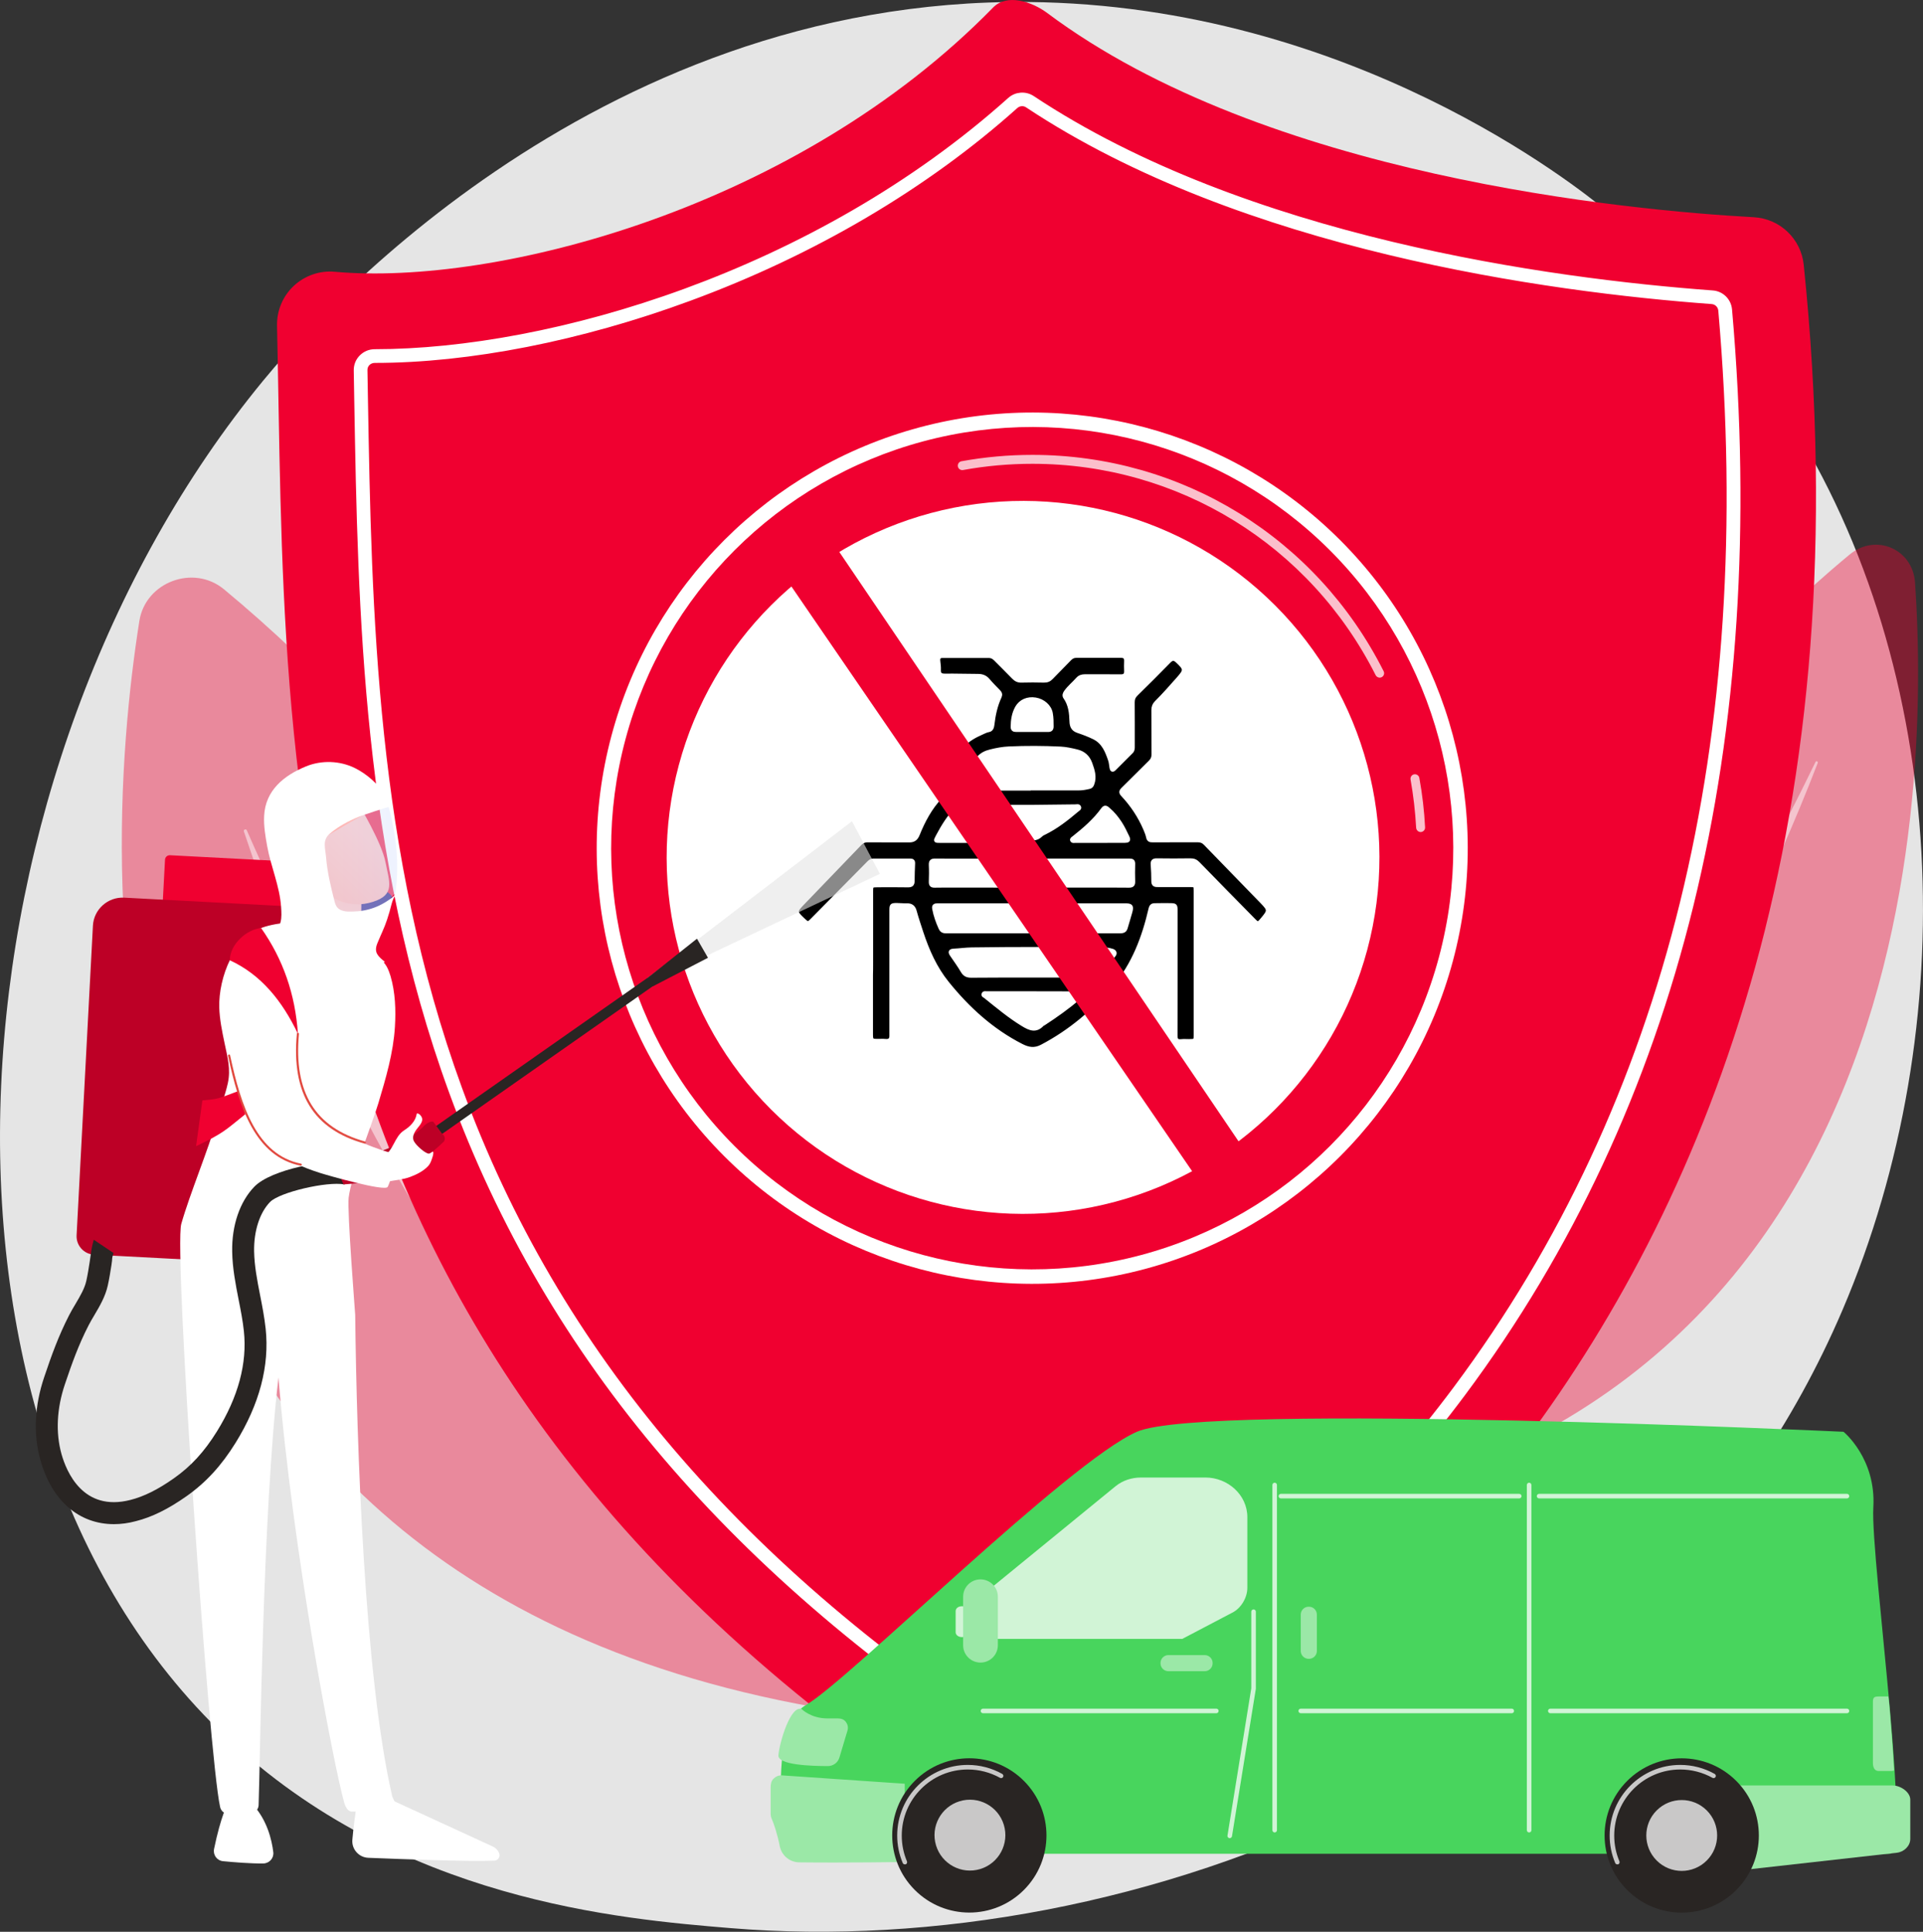
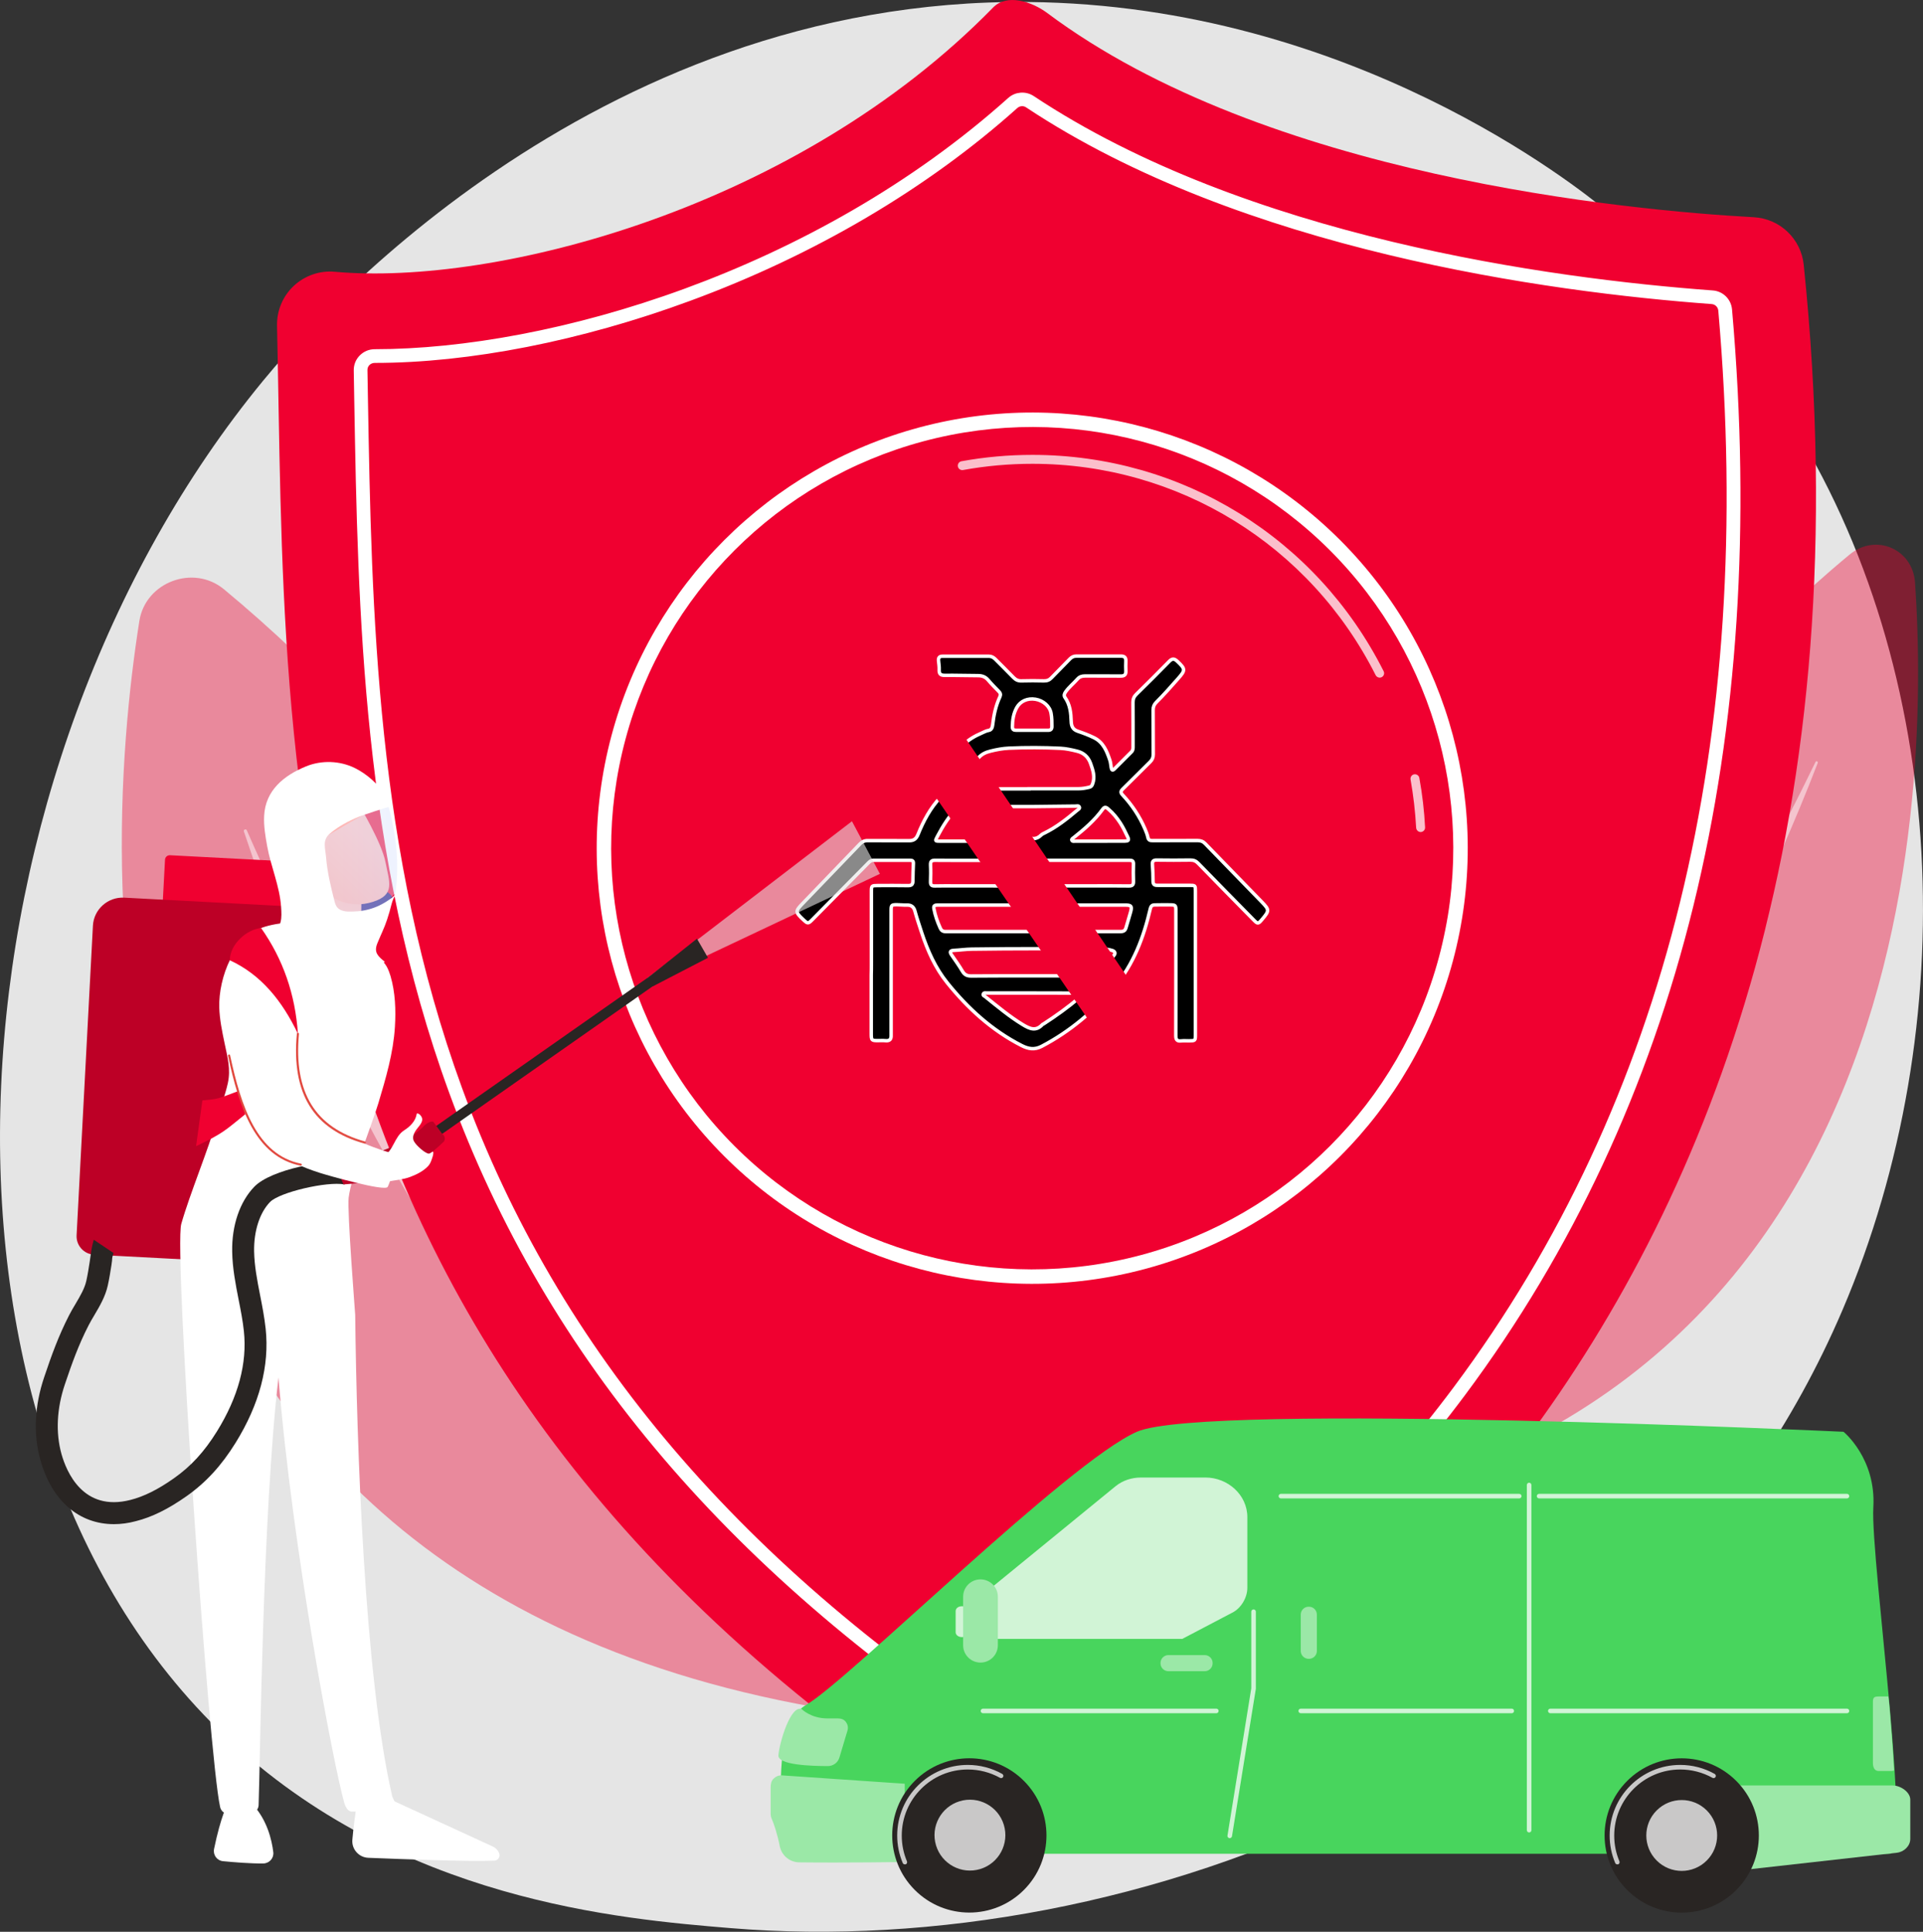
<svg xmlns="http://www.w3.org/2000/svg" xmlns:xlink="http://www.w3.org/1999/xlink" enable-background="new 0 0 2779.5 2791.4" viewBox="0 0 2779.5 2791.4">
  <rect x="0" y="0" width="2779.5" height="2791.4" fill="#333333" stroke="none" />
  <linearGradient id="a">
    <stop offset="0" stop-color="#f9b776" />
    <stop offset="1" stop-color="#f47960" />
  </linearGradient>
  <linearGradient id="b" gradientUnits="userSpaceOnUse" x1="513.433" x2="567.037" xlink:href="#a" y1="2587.867" y2="2587.867" />
  <linearGradient id="c" gradientUnits="userSpaceOnUse" x1="320.239" x2="366.523" xlink:href="#a" y1="2585.118" y2="2585.118" />
  <linearGradient id="d" gradientTransform="matrix(.983 -.152 .13 1.124 -1807.611 994.438)" gradientUnits="userSpaceOnUse" x1="2472.681" x2="2211.446" y1="614.491" y2="566.912">
    <stop offset="0" stop-color="#09005d" />
    <stop offset="1" stop-color="#1a0f91" />
  </linearGradient>
  <linearGradient id="e">
    <stop offset="0" stop-color="#febbba" />
    <stop offset="1" stop-color="#ff928e" />
  </linearGradient>
  <linearGradient id="f" gradientTransform="matrix(-1 0 0 1 1123.53 0)" gradientUnits="userSpaceOnUse" x1="636.711" x2="703.792" xlink:href="#e" y1="1349.826" y2="1150.42" />
  <linearGradient id="g" gradientTransform="matrix(.991 -.133 .133 .991 -1819.907 862.615)" gradientUnits="userSpaceOnUse" x1="2284.596" x2="2146.329" xlink:href="#e" y1="660.219" y2="766.014" />
  <linearGradient id="h" gradientTransform="matrix(.991 -.133 .133 .991 -1819.907 862.615)" gradientUnits="userSpaceOnUse" x1="2267.446" x2="2129.179" xlink:href="#a" y1="637.803" y2="743.598" />
  <linearGradient id="i" gradientTransform="matrix(-1 0 0 1 1123.53 0)" gradientUnits="userSpaceOnUse" x1="549.39" x2="664.935" y1="1239.937" y2="1239.937">
    <stop offset="0" stop-color="#dae3fe" />
    <stop offset="1" stop-color="#e9effd" />
  </linearGradient>
  <linearGradient id="j">
    <stop offset="0" stop-color="#e1473d" />
    <stop offset="1" stop-color="#e9605a" />
  </linearGradient>
  <linearGradient id="k" gradientTransform="matrix(-1 0 0 1 1123.53 0)" gradientUnits="userSpaceOnUse" x1="713.668" x2="253.219" xlink:href="#j" y1="1540.033" y2="1767.255" />
  <linearGradient id="l" gradientTransform="matrix(-1 0 0 1 1123.53 0)" gradientUnits="userSpaceOnUse" x1="745.054" x2="284.604" xlink:href="#j" y1="1603.634" y2="1830.856" />
  <path d="m2662.9 1893.5c-281.6 658.1-1024.8 940.8-1607.2 892.6-159-13.2-478.9-39.6-728.7-275.9-479.7-453.7-405.8-1401.9 53.4-1960.2 59.2-71.8 468.5-553.5 1106.4-547.1 467 4.7 794.8 268.5 834.7 301.4 50.4 41.5 161.4 140.2 261.5 296.7 235.2 367.8 255.9 881.2 79.9 1292.5z" fill="#e5e5e5" />
  <path d="m1317 2486.4c35.7 3.8 62.5-32 48.7-65.2-104.8-253.1-488.2-1111.5-1042-1569.7-44-36.4-113.5-10.5-122.3 45.9-58.2 369.1-122.2 1458.1 1115.6 1589z" fill="#f00030" opacity=".4" />
  <path d="m1268.1 2436c3.2 2.3-.1 7.1-3.6 5.3-129.6-69.1-641.2-425.8-912-1239.9-.9-2.6 3.1-4.2 4.2-1.7 81.2 186.2 403.9 869.5 911.4 1236.3z" fill="#fff" opacity=".5" />
  <path d="m1710.6 2207.7s405.4-945.2 963-1406.5c37.5-31 91.1-8 94.4 40.6 22.3 325.2-.8 1297-1057.4 1365.9z" fill="#f00030" opacity=".4" />
  <path d="m1815.2 2159.5c-2.7 2-.4 6.2 2.5 4.6 107.9-58.5 539.4-361.7 809.6-1061.5.9-2.2-2.2-3.7-3.2-1.5-77.1 159.8-379.9 746.3-808.9 1058.4z" fill="#fff" opacity=".5" />
  <path d="m424.6 413.1c16-14.9 37.5-22.4 59.3-20.4 232.9 20.9 667.5-91.3 951.6-381.9 19.7-20.2 55.7-8.8 78.3 8.1 315.9 236.1 839.5 285 1021.3 295 37.6 2.1 68.1 31.2 72 68.7 165.3 1596.6-874.2 2175.2-1089.8 2277.3-23.6 11.2-51.3 9.5-73.5-4.2-1074.5-669.4-1028.6-1539.9-1043.4-2184.8-.5-21.9 8.3-42.9 24.2-57.8z" fill="#f00030" />
  <path d="m1488.2 2543.5c-4.7 0-9.5-1.3-13.6-4-411.9-263.3-680.4-578.1-820.7-962.3-125.4-343.1-131.5-692.6-136.9-1000.9-.2-13.8-.5-27.5-.7-41.1-.1-6.8 2.4-13.2 7.2-18 4.8-4.9 11.2-7.6 18.1-7.6 255.2 0 638.2-112.7 919.1-364.4 8.5-7.6 21.1-8.5 30.7-2.2 308.6 204.8 748.9 264.4 983.9 281.7 12.3.9 22.1 10.5 23.2 22.9 54.6 622.9-75 1149.6-385.1 1565.5-231.6 310.6-506.2 472.5-613.6 527.6-3.7 1.9-7.7 2.8-11.6 2.8zm-946.5-2024.1c-4.4 0-8.3 1.6-11.3 4.6-2.9 2.9-4.4 6.8-4.3 10.9.2 13.6.5 27.3.7 41.1 5.4 307.6 11.5 656.2 136.3 997.8 139.6 382.1 406.8 695.3 816.8 957.4 4.6 2.9 10.5 3.2 15.3.8 106.7-54.9 379.8-215.8 610.2-524.8 308.6-413.9 437.5-938.4 383.2-1558.8-.7-7.5-6.6-13.4-14.1-14-235.9-17.4-678.1-77.3-988.6-283.4-5.8-3.9-13.5-3.3-18.7 1.3-129.4 116-292.5 212-471.6 277.8-156.6 57.7-317.7 89.3-453.9 89.3z" fill="#fff" stroke="#fff" stroke-linejoin="bevel" stroke-miterlimit="10" stroke-width="10" />
  <path d="m1137.3 2678.7h1594.2c10 0 11.2-41 8.2-98.8-.8-16.2-2-34.1-3.4-52.6-.1-1.8-.3-3.9-.4-5.8-1.3-17.1-2.8-34.9-4.4-53-10.7-119.6-26-253.2-23.8-290.1 4.3-71.1-43.1-109.5-43.1-109.5s-922-43.2-1021.1-.1-417.9 360.2-478.2 394.7c-60.4 34.6-28 215.2-28 215.2z" fill="#48d55d" />
  <path d="m1118.2 2570.1c3.5-3.3 7.4-5 12.2-4.7l177.3 12.1v113.1s-87 1.3-152.5.5c-13.9-.2-25.6-10-28.2-23.7-3.1-16-8.3-32-11.9-40.1-1.6-3.7-1.2-7.8-1.2-11.8v-32.8c0-4.7.8-9.3 4.3-12.6z" fill="#9be8a7" />
  <path d="m2735.8 2580c11.1 0 25.3 9.4 25.3 20.5v56.8c0 10.2-9.2 18.8-19.4 19.9l-233.6 26.2v-123.4z" fill="#9be8a7" />
  <ellipse cx="2431.3" cy="2652.3" fill="#292523" rx="111.5" ry="111.5" transform="matrix(.707 -.707 .707 .707 -1163.35 2496.002)" />
  <path d="m2337.6 2694c-1.3 0-2.5-.8-3-2-5.3-12.6-8-25.9-8-39.7 0-56.3 45.8-102 102-102 17.5 0 34.7 4.5 49.8 13 1.6.9 2.1 2.9 1.3 4.4-.9 1.6-2.9 2.1-4.4 1.3-14.2-7.9-30.3-12.1-46.6-12.1-52.6 0-95.5 42.8-95.5 95.5 0 12.9 2.5 25.4 7.5 37.2.7 1.7-.1 3.6-1.7 4.3-.6 0-1 .1-1.4.1z" fill="#fff" opacity=".75" />
  <ellipse cx="2431.3" cy="2652.3" fill="#fff" opacity=".75" rx="51.2" ry="51.2" transform="matrix(.707 -.707 .707 .707 -1163.35 2496.002)" />
  <ellipse cx="1401.5" cy="2652.3" fill="#292523" rx="111.5" ry="111.5" transform="matrix(.707 -.707 .707 .707 -1464.955 1767.864)" />
  <g fill="#fff">
    <path d="m1307.8 2694c-1.3 0-2.5-.8-3-2-5.3-12.6-8-25.9-8-39.7 0-56.3 45.8-102 102-102 17.5 0 34.7 4.5 49.8 13 1.6.9 2.1 2.9 1.3 4.4-.9 1.6-2.9 2.1-4.4 1.3-14.2-7.9-30.3-12.1-46.6-12.1-52.7 0-95.5 42.8-95.5 95.5 0 12.9 2.5 25.4 7.5 37.2.7 1.7-.1 3.6-1.7 4.3-.5 0-.9.1-1.4.1z" opacity=".75" />
    <ellipse cx="1401.5" cy="2652.3" opacity=".75" rx="51.2" ry="51.2" transform="matrix(.957 -.29 .29 .957 -708.455 519.944)" />
    <path d="m1409.7 2313.2 202.6-165.5c10.5-8.6 23.6-12.7 37.1-12.7h92.9c32.3 0 60.6 25 60.6 57.3v102.1c0 14.2-9.1 29.6-21.8 35.9l-72.2 37.9h-281.2c-12 0-22.7-9.9-26.8-21.2-4-11.2-.5-26.2 8.8-33.8z" opacity=".75" />
    <path d="m2210.2 2647.9c-1.8 0-3.3-1.5-3.3-3.3v-498.8c0-1.8 1.5-3.3 3.3-3.3s3.3 1.5 3.3 3.3v498.8c0 1.8-1.5 3.3-3.3 3.3z" opacity=".75" />
-     <path d="m1842.4 2647.9c-1.8 0-3.3-1.5-3.3-3.3v-498.8c0-1.8 1.5-3.3 3.3-3.3s3.3 1.5 3.3 3.3v498.8c0 1.8-1.5 3.3-3.3 3.3z" opacity=".75" />
    <path d="m2195.9 2165.2h-344.5c-1.8 0-3.3-1.5-3.3-3.3s1.5-3.3 3.3-3.3h344.5c1.8 0 3.3 1.5 3.3 3.3s-1.5 3.3-3.3 3.3z" opacity=".75" />
    <path d="m2669.6 2165.2h-445c-1.8 0-3.3-1.5-3.3-3.3s1.5-3.3 3.3-3.3h445c1.8 0 3.3 1.5 3.3 3.3s-1.5 3.3-3.3 3.3z" opacity=".75" />
    <path d="m2669.6 2475.6h-428.8c-1.8 0-3.3-1.5-3.3-3.3s1.5-3.3 3.3-3.3h428.8c1.8 0 3.3 1.5 3.3 3.3 0 1.9-1.5 3.3-3.3 3.3z" opacity=".75" />
    <path d="m2185.1 2475.6h-305c-1.8 0-3.3-1.5-3.3-3.3s1.5-3.3 3.3-3.3h305c1.8 0 3.3 1.5 3.3 3.3 0 1.9-1.5 3.3-3.3 3.3z" opacity=".75" />
    <path d="m1777.4 2656.1c-.2 0-.3 0-.5 0-1.8-.3-3-2-2.7-3.7l34.4-212.8v-110.7c0-1.8 1.5-3.3 3.3-3.3s3.3 1.5 3.3 3.3v110.9.5l-34.5 213.1c-.3 1.6-1.7 2.7-3.3 2.7z" opacity=".75" />
  </g>
  <path d="m1158.6 2469.5s13.2 13.6 37.1 13.6h15.1c4.7 0 9.1 1.3 11.8 5.1 2.8 3.7 3.7 8.1 2.3 12.6l-11.6 38.8c-2.2 7.4-9 12.4-16.8 12.4-24-.1-72.4-1.5-71.4-15.6 1.6-18.6 17.4-72.4 33.5-66.9z" fill="#9be8a7" />
  <path d="m1381.3 2358.6c0 3.8 3.8 7 9 7 5.2 0 9-3.1 9-7v-30.6c0-3.8-3.8-7-9-7-5.2 0-9 3.1-9 7z" fill="#fff" opacity=".75" />
  <path d="m1442.3 2307.3c0-13.9-11.2-25.1-25.1-25.1-13.9 0-25.1 11.2-25.1 25.1v70c0 13.9 11.2 25.1 25.1 25.1 13.9 0 25.1-11.2 25.1-25.1z" fill="#9be8a7" />
  <path d="m1758.1 2475.6h-337.3c-1.8 0-3.3-1.5-3.3-3.3s1.5-3.3 3.3-3.3h337.3c1.8 0 3.3 1.5 3.3 3.3-.1 1.9-1.5 3.3-3.3 3.3z" fill="#fff" opacity=".75" />
  <path d="m1903.4 2333.1c0-6.3-5.1-11.4-11.4-11.4h-.5c-6.3 0-11.4 5.1-11.4 11.4v52.5c0 6.3 5.1 11.4 11.4 11.4h.5c6.3 0 11.4-5.1 11.4-11.4z" fill="#9be8a7" />
  <path d="m1752.7 2403c0-6.3-5.1-11.4-11.4-11.4h-52.5c-6.3 0-11.4 5.1-11.4 11.4v.5c0 6.3 5.1 11.4 11.4 11.4h52.5c6.3 0 11.4-5.1 11.4-11.4z" fill="#9be8a7" />
  <path d="m2707.1 2459.3v87.7c0 6.5 2 12.1 8.5 12.1h18.1c1.4 0 2.7-.4 3.9-.8-.8-16.2-2-33.8-3.4-52.2-.1-1.8-.3-1.8-.4-3.7-1.3-17.1-2.8-40.2-4.4-51h-13.8c-6.6 0-8.5 1.4-8.5 7.9z" fill="#9be8a7" />
  <ellipse cx="1492.3" cy="1225.6" fill="#fff" rx="629.6" ry="629.6" transform="matrix(.707 -.707 .707 .707 -429.583 1414.178)" />
  <ellipse cx="1492.3" cy="1225.6" fill="#f00030" rx="608.7" ry="608.7" transform="matrix(.707 -.707 .707 .707 -429.583 1414.177)" />
  <path d="m2053.4 1202.3h.3c3.5-.2 6.3-3.2 6.1-6.8-1.2-23.9-4-47.9-8.3-71.4-.6-3.5-4-5.8-7.5-5.2s-5.8 4-5.2 7.5c4.1 22.9 6.8 46.4 8.1 69.8.3 3.4 3.1 6.1 6.5 6.1z" fill="#fff" opacity=".75" />
  <path d="m1994.2 979.2c1 0 2-.2 2.9-.7 3.2-1.6 4.4-5.5 2.8-8.6-97.3-192.8-291.8-312.6-507.7-312.6-34.4 0-68.9 3.1-102.5 9.2-3.5.6-5.8 4-5.2 7.5s4 5.8 7.5 5.2c32.9-6 66.6-9 100.2-9 210.9 0 401.1 117.1 496.2 305.5 1.2 2.2 3.5 3.5 5.8 3.5z" fill="#fff" opacity=".75" />
-   <ellipse cx="1479" cy="1238.9" fill="#fff" rx="515.2" ry="515.2" transform="matrix(.707 -.707 .707 .707 -442.845 1408.684)" />
  <path d="m1259.5 1391.3c0-34.2 0-68.5 0-102.7 0-8.8.2-8.9 9.2-9 14.5 0 29-.2 43.6.1 5 .1 7.2-1.5 7.2-6.7 0-8.5.4-17 .7-25.5.1-3.3-1.4-4.4-4.5-4.4-17.8 0-35.7.1-53.5 0-3.6 0-5.6 2.3-7.8 4.5-26.7 27-53.3 54-80 81-6.3 6.4-6.8 6.4-13.4.2-11.6-10.9-11.7-12-.5-23.6 27.4-28.6 55-57 82.4-85.6 3.2-3.3 6.6-5 11.4-4.9 19.9.2 39.8-.1 59.7.1 6.7.1 10.3-2.6 12.9-9 7.9-19.6 17.8-38.2 32.5-53.8 6.4-6.8 6.2-7.5-.4-14.1-12.5-12.5-24.9-25-37.4-37.3-3-3-4.4-6.1-4.3-10.4.2-22 0-44 .2-66 0-4.7-1.4-8.1-4.8-11.5-12.2-12.1-24.3-24.4-36.2-36.8-5.3-5.6-5-8 .4-13.6 12.3-12.6 13.6-12.7 26 0 13.2 13.5 26.1 27.2 39.3 40.7 2.7 2.8 3.5 5.8 3.5 9.5-.1 21.8.1 43.6-.2 65.4 0 4.5 1.3 7.9 4.6 10.9 7.1 6.7 13.9 13.7 20.9 20.4 3.2 3.1 5.9 3.4 6.6-2 3.3-25.2 20-38.8 41.7-48.1 3.2-1.4 6.2-3.1 9.8-3.7 4.2-.7 5.3-4.6 5.7-8 1.6-14 4.5-27.7 10.5-40.6 1.4-3.1.7-5.4-1.7-7.8-5.2-5.3-10.5-10.6-15.3-16.3-4-4.7-8.8-6.4-14.7-6.4-16 0-32-.6-47.9-.4-6.3.1-8.5-2.1-8.2-8.3.2-4.1-.5-8.3-.9-12.4-.5-4.3.8-6.9 5.6-6.9h67.2c3.7 0 6.6 1.6 9.3 4.3 8.7 8.9 17.7 17.5 26.3 26.5 3.3 3.4 6.8 5 11.5 4.8 10.8-.3 21.6-.3 32.4 0 4.5.1 7.8-1.2 10.9-4.5 8.7-9.1 17.8-18 26.5-27.1 2.6-2.7 5.5-4.2 9.3-4.2 21.6 0 43.2.1 64.7 0 5 0 7.2 2 7 7.1-.2 4.8-.2 9.6 0 14.3.3 5.3-2 7.5-7.3 7.4-17.2-.2-34.4 0-51.7-.1-4.5 0-8 1.1-11 4.5-5.5 6.2-12 11.4-16.9 18.2-1.9 2.6-3 5.5-1.2 8.1 7.5 10.5 8.7 22.6 9.1 34.8.2 7 2.4 11.8 9.5 14.2 8 2.7 16 5.7 23.5 9.4 13.4 6.6 18.5 19.4 22.9 32.5 1.2 3.5 1.3 7.3 2 11 .6 3.6 2.1 4.2 4.7 1.5 8.2-8.2 16.4-16.5 24.6-24.6 2.4-2.4 2.2-5.2 2.2-8.1 0-21.2.1-42.3-.1-63.5 0-4.7 1.4-8.2 4.8-11.5 16-15.7 31.9-31.5 47.5-47.5 4.3-4.4 7.3-4.4 11.8-.2 11.8 11.1 11.9 12.8 1.1 25-10.3 11.6-20.5 23.3-31.6 34.3-3.1 3.1-4.5 6.5-4.5 11.1.2 21.4 0 42.7.2 64.1 0 4.5-1.4 7.8-4.6 10.9-13.2 12.9-26.1 26.2-39.3 39-3.5 3.4-3.5 5.5-.1 9 13.4 14.3 24.1 30.5 31.9 48.5 1.7 4 3.4 8.1 4.3 12.3.9 4.4 3.3 5 7.1 4.9 21.6-.1 43.2 0 64.7-.1 4.5 0 7.9 1.2 11 4.4 27.2 28.1 54.6 56.1 81.8 84.2 11.2 11.6 11.1 12.7.7 25.1-6 7.1-6.3 7.1-12.8.5-26.6-27-53.2-54-79.6-81.2-3.3-3.4-6.6-4.9-11.4-4.8-16.2.3-32.4.2-48.5 0-4.8-.1-6.8 1.4-6.4 6.4.6 8.1.9 16.2.9 24.2 0 4.7 2.2 6 6.5 5.9 15.6-.1 31.1-.1 46.7 0 7.8 0 8 .3 8 8.1v207.3c0 9.2 0 9.2-9.4 9.3-3.7 0-7.5-.3-11.2.1-6.2.7-7.7-2-7.7-7.8.2-59.8.1-119.5.1-179.3 0-9.2-.1-9.4-9.2-9.5-7.1-.1-14.1 0-21.2.1-3.7 0-5.6 1.4-6.6 5.6-9.5 41.1-24.2 80.3-51.7 112.8-29.5 35-64.2 64.4-105.2 85.9-10.3 5.4-19.1 4-29.1-1.1-42.9-21.9-77.6-53.6-107.4-90.6-17.2-21.3-28.4-46.4-37-72.5-3.4-10.4-6.9-20.7-9.8-31.3-1.5-5.5-4.9-8.8-11.3-8.6-5 .2-9.9-.5-14.9-.5-7.6 0-8.2.7-8.2 8.1v174.9c0 1.9-.1 3.7 0 5.6.3 5.7-2 8.5-8.1 7.9-3.7-.4-7.5-.1-11.2-.1-8.8 0-9.4-.6-9.4-9.7 0-28.4 0-56.8 0-85.3.2-5.3.2-11.3.2-17.4zm232.9-83.5c-28.6 0-57.2 0-85.9 0-17 0-34 0-51 0-3.8 0-6.6.4-5.6 5.5 1.8 9.6 5.1 18.8 9.1 27.7 1.4 3.2 3.5 5.1 7.6 5.1 84.4-.1 168.8-.1 253.2 0 4.2 0 6.6-1.5 7.7-5.5 2.2-7.8 4.7-15.4 6.8-23.2 2.1-7.9.7-9.6-7.5-9.6-44.8 0-89.6 0-134.4 0zm-5.1-167.9c0-.1 0-.2 0-.2h71.5c5.2 0 10.3-.9 15.4-2.1 2.7-.6 4-1.9 5-4.7 3.9-10.4.6-19.9-2.8-29.5-3.3-9.6-10.1-15.7-19.7-18-7.8-1.9-15.7-3.7-23.8-4.1-24.8-1.2-49.7-1.3-74.5-.2-9.2.4-18.1 2.1-26.9 4.3-6.6 1.6-12.8 4.4-17.5 10-9.6 11.4-10.7 24.7-9 38.7.6 4.7 3.2 6 7.7 6 24.9-.3 49.8-.2 74.6-.2zm4.9 270.2c30.3 0 60.6-.1 90.8.1 4.7 0 7.6-1.6 10.4-5.1 6.3-7.7 9.9-17.1 16.6-24.5 2.8-3.1 1.6-6.1-2.8-7.3-4.8-1.4-9.7-2.1-14.7-2.1-62.6-.4-125.3-.6-187.9.3-8.7.1-17.3 1.4-26 1.8-5.4.3-6.1 2.3-3.2 6.5 5.4 7.9 11 15.6 15.8 23.8 3.1 5.2 6.9 6.7 12.7 6.7 29.4-.3 58.8-.2 88.3-.2zm-80.8-166.9c-19.9 0-39.8.1-59.7-.1-5.2-.1-6.9 1.6-6.7 6.8.4 8.1.3 16.2 0 24.2-.1 4.6 1.5 6.2 6.1 6.1 10.6-.3 21.1-.1 31.7-.1 29.2 0 58.4-.1 87.6.1 5.6 0 7.9-1.7 7.6-7.5-.4-7.2-.4-14.5 0-21.7.4-5.9-1.6-8-7.7-7.9-19.5.3-39.2.1-58.9.1zm161.2 36.9c19.7 0 39.4-.2 59 .1 5.3.1 6.9-1.8 6.7-6.8-.3-8.3-.2-16.6 0-24.9.1-4.1-1.5-5.4-5.5-5.4-40.4.1-80.8.1-121.2 0-5 0-6.5 1.9-6.3 6.7.3 7.7.4 15.3 0 23-.3 5.9 2.2 7.5 7.6 7.4 20-.2 39.9-.1 59.7-.1zm-80 154.8c-22.2 0-44.4 0-66.6 0-1.7 0-4.1-.8-4.8 1.7-.6 2.1 1.7 2.6 2.9 3.6 17.6 14.1 34.8 28.6 54.2 40.4 10.4 6.3 19.1 10 28.6-.3.4-.4 1.1-.5 1.6-.8 17.9-11.6 35.2-24 51.5-37.8 1.5-1.2 4-2.5 3.2-4.8-1-2.8-3.9-1.8-6-1.8-21.4-.2-43-.2-64.6-.2zm.6-269.4c-20.9 0-41.9 0-62.8 0-1.4 0-3.2-.5-3.9 1.1-.8 1.7 1.1 2.5 2 3.4 16.3 15.2 34.3 27.9 53.9 38.4 8.2 4.4 15.5 5.3 22.6-1.8 1.3-1.3 3.1-2.1 4.8-2.9 17.4-8.5 32.5-20.5 47.2-32.9 1.4-1.2 4.2-2.4 3-4.8-1.1-2.2-3.7-1.2-5.7-1.2zm-98.2 50h37.3c2 0 4.9.9 5.6-1.3.8-2.3-2.3-3.2-3.8-4.2-17.1-11-31.3-25-43.2-41.4-2.7-3.7-4.4-3.8-7.6-.7-12.1 11.9-20.7 26.2-28.6 41.1-3.4 6.4-3.2 6.5 4.3 6.5zm194.4 0c12.2-.1 24.5-.1 36.7-.1 4.3 0 6.3-1 3.9-5.9-3.4-7.1-6.7-14.2-11-20.7-4.7-7.1-10-13.7-16.5-19.2-2.3-1.9-5.1-5.3-8.6-.4-11.6 16.1-26.5 28.9-41.9 41.1-1.2 1-3.4 1.9-2.8 3.7.7 2.2 3.2 1.5 4.9 1.5zm-97.7-160.3c7.7 0 15.3-.1 23 0 3.9.1 5.7-1.5 5.7-5.4 0-6.4 0-12.8-1.2-19.2-1.8-10-11.1-18.3-22.5-20.2-11.5-1.9-21.8 2.7-27 11.9-4.9 8.7-6.3 18.2-6.4 28 0 3.8 2 5 5.5 4.9 7.6-.1 15.3 0 22.9 0z" stroke="#fff" stroke-miterlimit="10" stroke-width="5" />
  <path d="m1739 1715.6 65.7-45-600.9-886.8-68.3 51.4z" fill="#f00030" />
  <path d="m518.6 2588s-6.2 35.4-9.3 70.4c-1.2 13.7 9.4 25.6 23.1 26.1 46.6 1.9 146.4 5.7 182.2 4.1 5.4-.2 8.9-5.7 6.9-10.8-1.7-4.2-4.9-7.6-9-9.5l-164.8-75.7z" fill="#fff" />
  <path d="m513.4 2567.2 5 42.3s28.9 13.4 48.6-1.7l-12-47.2z" fill="url(#b)" />
  <path d="m329 2606.5s-9.9 17.9-19.6 65.3c-1.7 8.6 4.2 16.8 13 17.6 15.4 1.5 39.1 3.5 58.1 3.3 8.8-.1 15.6-7.7 14.5-16.4-2.1-17.3-8.7-45.7-28.9-67.9z" fill="#fff" />
  <path d="m320.2 2552 11.7 64s11.6 8.6 34.6 2.4l-5.6-68.9z" fill="url(#c)" />
  <path d="m445.2 1317.1-210.1-11.1 3.4-63.7c.2-3.8 3.4-6.7 7.2-6.5l203.2 10.7z" fill="#f00030" />
  <path d="m411.8 1827.5-275.9-14.5c-14.7-.8-26-13.4-25.2-28l23.6-447.3c1.2-23.6 21.5-41.8 45.1-40.6l259.7 13.7c7 .4 12.5 6.4 12.1 13.5l-25.9 491.2c-.4 7-6.5 12.4-13.5 12z" fill="#bd0026" />
  <path d="m567 1298.6c-.1 12.2-33.4 21.8-74.4 21.4-40.9-.4-74-10.7-73.9-22.9s33.4-21.8 74.4-21.4 74.1 10.7 73.9 22.9z" fill="url(#d)" />
  <path d="m464.8 1267.8-30.2 85.5c-1.8 5.2-.3 11 3.9 14.6 11.4 9.7 37.1 24.5 76.1 6.2 4.3-2 7-6.4 7-11.1l.9-74.1z" fill="url(#f)" />
  <path d="m520.5 1165.8s31.3 51.9 36.8 80.5c5.5 28.7 14.2 46.6-18.4 56.9s-63-2.6-82.1-29.3c0 0-29.8-41.2-26.9-60 2.9-18.9 90.6-48.1 90.6-48.1z" fill="url(#g)" />
-   <path d="m467.2 1256.8s-13.9-33.9-28.3-22c-14.4 12 13.5 38.3 26.3 37.9z" fill="url(#h)" />
  <path d="m262 1768.6c12.7-44.5 38.9-106.7 51.6-151.1 5-17.5 11.8-34.5 15.7-52.3 4.5-20.5-.5-37.5-4.7-57.8-3.6-17.2-7.2-34.5-7.7-52-1-42.5 21.4-103.3 66.3-116.4 26.1-7.7 53.7-7.1 80.5-3.8 13.4 1.7 26.5 1.4 39.8 4.1 7.8 1.6 15.4 3.6 23 5.9 6.9 2.1 15.1 4.1 21.3 7.9.3.2.6.4.7.7.1.4-.1.7-.3 1.1-4.6 8.1-9.2 15.2-4.5 24.5 2.3 4.5 6.9 6.9 10.2 10.4 3.7 3.9 6.3 8.7 8.2 13.7.9 2.3 1.7 4.7 2.4 7 6.9 23.7 7.8 48.9 6.3 73.4-2.3 37.6-13.1 74.1-23.9 110.2-9.9 32.9-38.7 102.5-43 136.7-2.3 18.5 9.6 169 9.5 169.1 2.2 189.1 13.2 520.5 53.4 695.3.9 4.1 6.9 12.1 4.9 15.7-5 8.6-41.9 6.2-62.7 6.9-6.4.2-9.9-7.3-11.7-13.8-14.9-52.5-74.4-362.2-94.8-613.6-23.1 197.6-26.5 561.1-28.7 617.9-.2 5.3-3.6 9.8-8.4 11.3-14 4.3-28.3 3-37 1.5-5.1-.9-9.2-4.9-10.3-10.2-16.2-72.1-67.1-803.5-56.1-842.3z" fill="#fff" />
  <path d="m559.4 1157.5c14.6 50.1 17.6 93.2 12.3 131.9-20.3 26.8-26.3 20.7-62.8 32.2-11 3.5-28-6.5-31.8-23.2l-18.6-82.5z" fill="url(#i)" opacity=".47" />
  <path d="m513.1 1317c22.1-.8 42.5-9.6 58.6-24.5-2.3 3.8-4.6 9.3-5.7 13.8-1.9 7.7-4.1 15.3-6.6 22.8-3.9 11.9-9.5 22.8-14.1 34.3-5.3 13.3 1.4 18.5 11.1 26.6-40.5 16.1-87.5 12.2-126.6-6.5-15.9-7.6-30.3-19.6-37.9-35.5 16.2-7.2 15.4-22.4 14.4-37.4-2-30.2-14.8-58.3-20.1-87.8-2.6-14.5-5.2-29.3-4.4-44 1.8-36.8 28.7-58.3 60.3-71.3 22.5-9.3 49-8.4 70.8 2.3 16.4 8.1 34.4 23.1 43.3 39.3 3.1 5.6 6.6 10.1 7.2 16.7-.1-.9-41.6 13-45.1 14.5-15 6.2-29.4 13.9-41.8 24.5-11 9.4-6.2 21.2-5.2 34 1.6 20.5 6.5 40.9 11.5 60.7 1.6 6.5 2.9 12 9.1 15.2 6.7 3.2 14.1 2.6 21.2 2.3z" fill="#fff" />
  <path d="m164.7 2202.4c-50.4 0-89.9-33.6-106.4-93-10.3-37-8.4-78.3 5.6-119.5 10.4-30.9 20.4-58.9 35.9-89.2 2.9-5.7 6.2-11.3 9.4-16.6 6.8-11.5 13.2-22.4 15.6-33.4 2-9 3.4-18.1 4.9-27.7 2.1-13.4 2-17.7 5.8-31.6l28.5 19.1c-3.3 12.3-.8 4.3-2.9 17.5-1.5 9.6-3.1 19.6-5.3 29.5-3.5 15.9-11.5 29.5-19.3 42.7-3.1 5.2-6 10.1-8.5 15-14.6 28.4-24.1 55.2-34.1 84.8-11.9 35.1-13.6 70-5.1 100.8 7.2 25.8 31.3 84.1 99.7 66.6 19.6-5 39.6-14.9 62.9-31.3 24.7-17.4 43.9-38.3 62.2-67.8 30.8-49.7 43.9-98.5 38.9-144.9-1.6-15-4.5-29.8-7.6-45.4-4.4-22.4-8.9-45.5-9.3-69.3-.7-38.1 11.1-72.4 32.1-94 24.5-25.2 105.1-40.2 136.3-34.4l-5.9 31.2c-25.5-4.8-94 11.3-107.7 25.3-15 15.4-23.6 42-23.1 71.3.4 21 4.4 41.8 8.7 63.7 3.1 15.6 6.2 31.8 8 48.2 5.7 53.6-8.9 109.1-43.5 164.9-20.4 32.9-42.9 57.4-70.9 77.1-26.6 18.7-49.9 30.2-73.3 36.1-10.8 2.9-21.4 4.3-31.6 4.3z" fill="#292523" />
  <path d="m582.5 1511.5h430.6v14.3h-430.6z" fill="#292523" transform="matrix(.819 -.574 .574 .819 -726.805 732.306)" />
  <path d="m641.6 1649.5c-38.6 36.9-75.5 57.4-145.1 62l-13.5-31.8c56.4-8.8 100.5-25 128.1-50.9 2.4-3.5 11.8-10.1 15.3-7.7l13.1 17.8c3.5 2.3 4.5 7.1 2.1 10.6z" fill="#bd0026" />
  <path d="m521.9 1691.2c.1-.5.2-1 .3-1.5 1.1-4.5 4.8-8 8.8-10.3 7.2-4 15.5-4.6 22.8-8.4 15.2-8 15.9-28.5 30.4-37.7 8.6-5.5 16.4-13.2 18.1-23.6 0-.2.1-.5.2-.6.2-.2.6-.2.9-.2 1.7.3 3.1 1.3 4.2 2.6 6.4 7.1-.1 13.5-4.7 19.4-3.9 5-8.1 12.2-4.4 18.5 2.1 3.6 5.2 6.7 8.3 9.5s6.4 5.5 10.2 7.3c1.5.7 2.3 1 3.9.6.6-.2 4.6-2.9 4.7-2.8 2.4 1.5-1.8 12-2.7 14.3-1.1 2.6-2.5 5.1-4.5 7.1-6.9 7.2-16.7 12-25.9 15.4-10.2 3.8-22.4 4.6-33.1 6.8-8.1 1.7-16.7 3.3-24.6.8-7.3-2.3-13.8-9.6-12.9-17.2z" fill="#fff" />
  <path d="m330.9 1526.8c-3-12.9-5.8-25.9-8.4-38.9-3.2-15.7-6-32.2-2-47.7 10.2-39.1 60.8-58.8 88.9-25.9 13.5 15.8 18.3 37.2 20 58 3.4 41.7-4.8 89.4 21.6 125.1s71 55.6 112.3 68.1c4.7 15.8 5.3 32.1-2.9 49.5-3.5 7.3-88.3-17-98.1-20.2-25-8-49.7-18.7-70.9-34.4-26.1-19.4-36.3-42.1-44.8-72.4-5.7-20.4-10.9-40.7-15.7-61.2z" fill="#fff" />
  <path d="m935.5 1413.5 295.9-226.8 40.4 76-294.9 139.3z" fill="#e5e5e5" opacity=".6" />
  <path d="m935.5 1413.5 71.9-57.1 15.9 27.6-79.6 41.2z" fill="#292523" />
  <path d="m332.2 1387.6c45.1 20.7 75.7 58.7 98.4 106.2-3.8-57-21.5-107.9-53.2-152.8-20.6 1.8-45.2 23.4-45.2 46.6z" fill="#f00030" />
  <path d="m344.4 1576.6c-32.8 12.3-27.7 11-51.9 13.5l-9.1 66.1c39.7-19 41.2-22.1 71.2-46.2z" fill="#f00030" />
  <path d="m527.4 1652.4c.7 0 1.3-.4 1.4-1.1.2-.8-.2-1.6-1-1.8-72.2-20-103.5-70.9-95.7-155.5.1-.8-.5-1.6-1.4-1.6-.9-.1-1.6.5-1.6 1.4-8 86.3 24 138.2 97.8 158.7.2-.1.3-.1.5-.1z" fill="url(#k)" />
  <path d="m434.8 1684.5c.7 0 1.3-.5 1.5-1.2.2-.8-.4-1.6-1.2-1.8-63.6-12.7-86.8-82.8-102.5-156.6-.2-.8-1-1.3-1.8-1.2-.8.2-1.3 1-1.2 1.8 15.9 74.8 39.6 145.9 104.9 158.9.1.1.2.1.3.1z" fill="url(#l)" />
</svg>